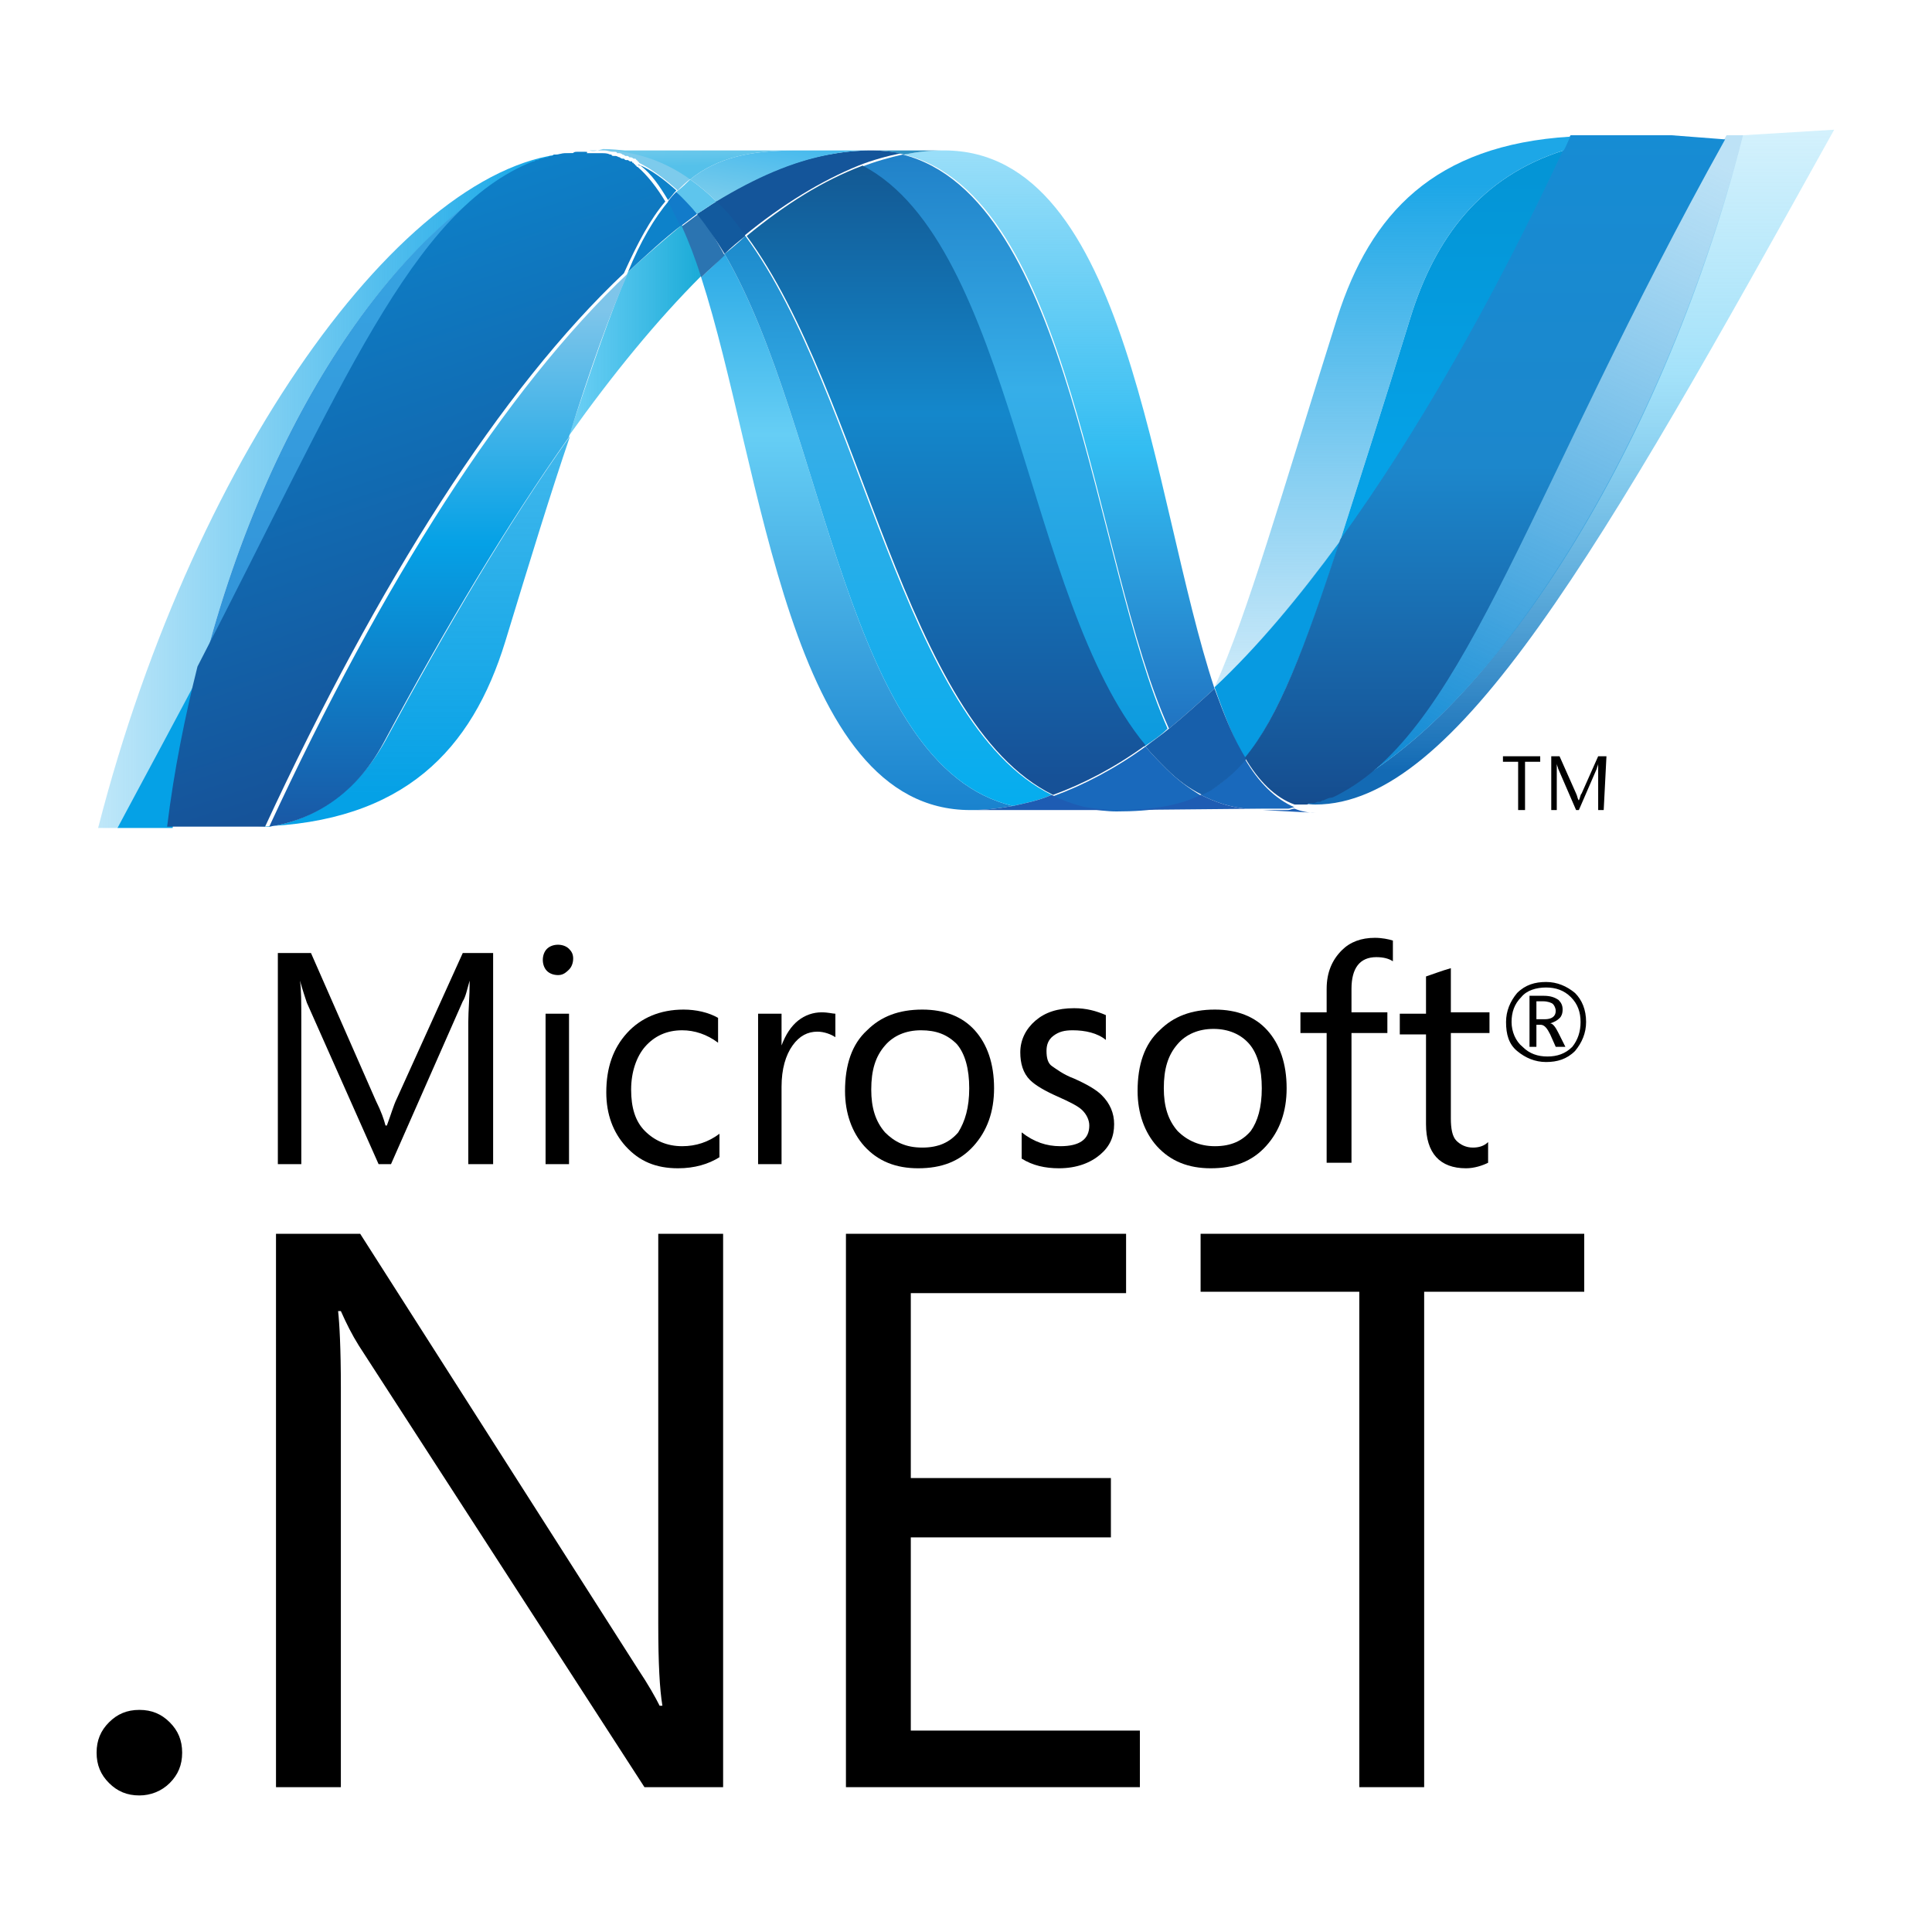
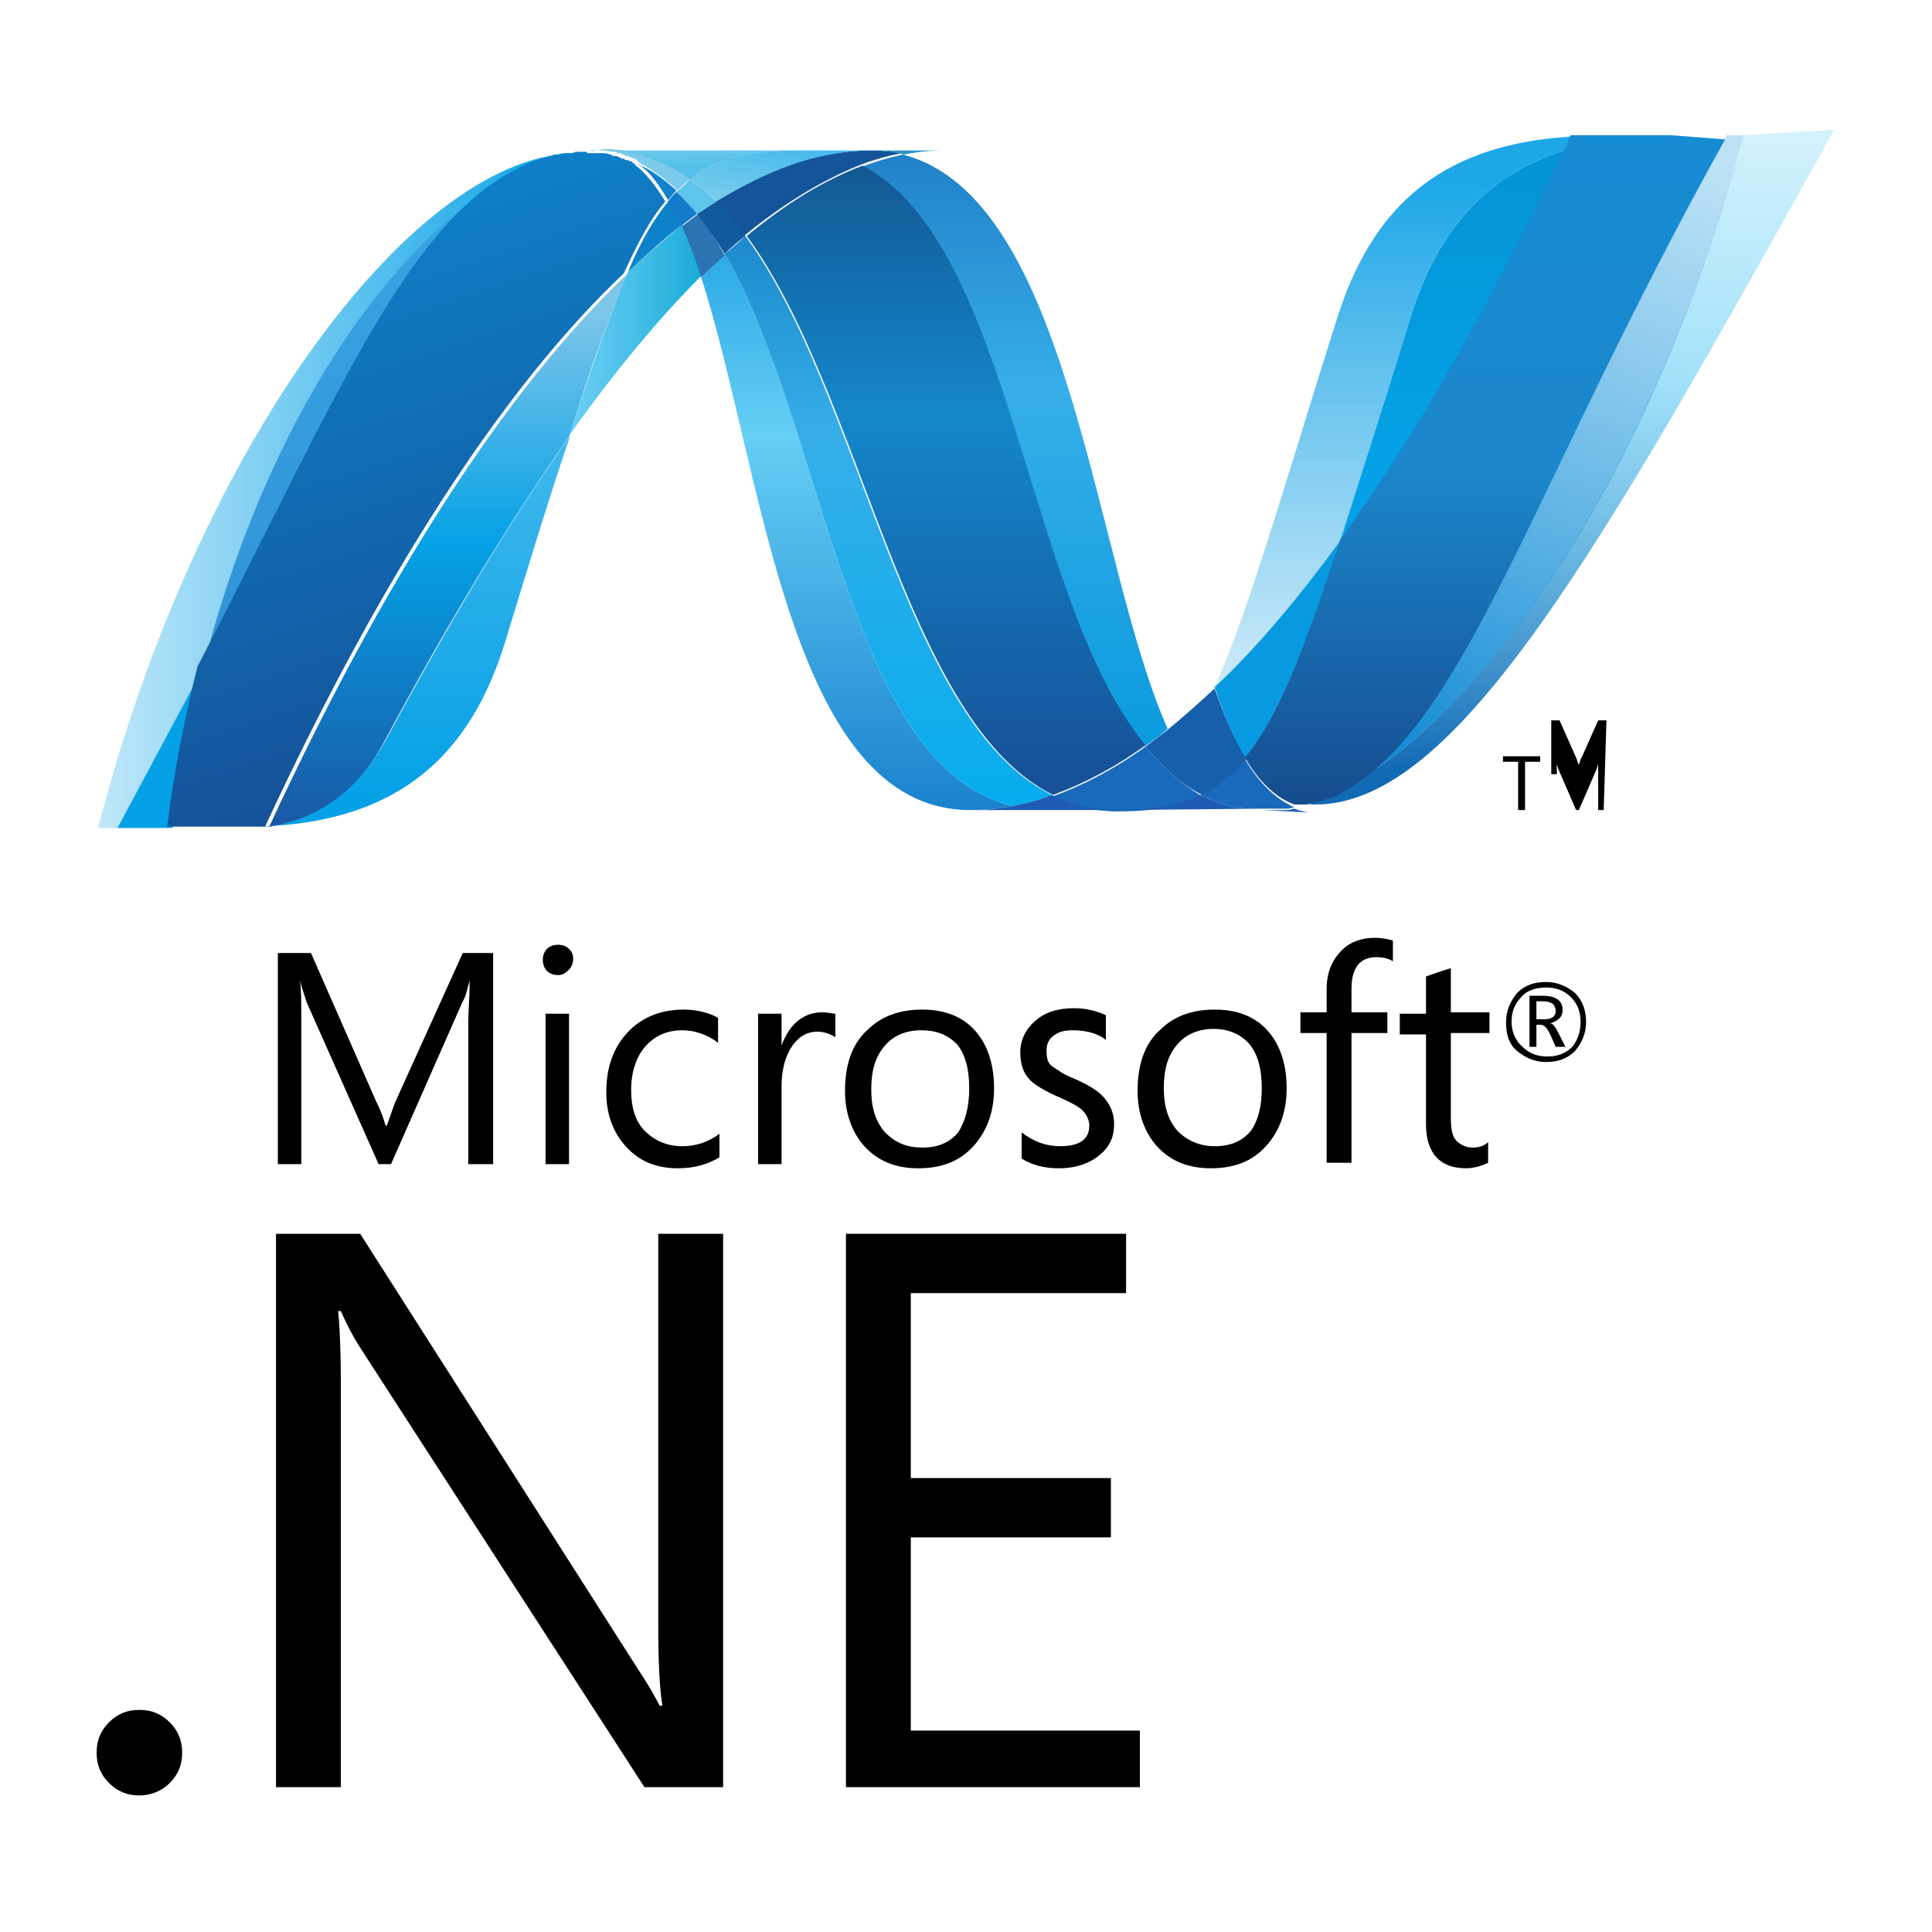
<svg xmlns="http://www.w3.org/2000/svg" version="1.1" id="Capa_1" x="0px" y="0px" viewBox="0 0 140 140" style="enable-background:new 0 0 140 140;" xml:space="preserve">
  <style type="text/css">
	.st0{fill:url(#SVGID_1_);}
	.st1{fill:url(#SVGID_2_);}
	.st2{fill:#14559A;}
	.st3{fill:url(#SVGID_3_);}
	.st4{fill:#3092C4;}
	.st5{fill:#1969BC;}
	.st6{fill:url(#SVGID_4_);}
	.st7{fill:url(#SVGID_5_);}
	.st8{fill:url(#SVGID_6_);}
	.st9{fill:#2B74B1;}
	.st10{fill:#125A9E;}
	.st11{fill:url(#SVGID_7_);}
	.st12{fill:url(#SVGID_8_);}
	.st13{fill:#0D82CA;}
	.st14{fill:url(#SVGID_9_);}
	.st15{fill:#127BCA;}
	.st16{fill:url(#SVGID_10_);}
	.st17{fill:url(#SVGID_11_);}
	.st18{fill:#05A1E6;}
	.st19{fill:url(#SVGID_12_);}
	.st20{fill:url(#SVGID_13_);}
	.st21{fill:url(#SVGID_14_);}
	.st22{fill:#079AE1;}
	.st23{fill:#1E5CB3;}
	.st24{fill:#1D60B5;}
	.st25{fill:#175FAB;}
	.st26{fill:url(#SVGID_15_);}
	.st27{fill:#7DCBEC;}
	.st28{fill:#5EC5ED;}
	.st29{fill:url(#SVGID_16_);}
	.st30{fill:url(#SVGID_17_);}
	.st31{fill:url(#SVGID_18_);}
</style>
  <g>
    <g transform="translate(26.734, 116.658)">
      <path d="M86-43.4c0-0.2-0.1-0.4-0.2-0.5c-0.1-0.1-0.4-0.2-0.7-0.2h-0.5v1.3h0.6C85.7-42.8,86-43,86-43.4L86-43.4z M86.7-40.8H86    l-0.4-0.9c-0.2-0.4-0.4-0.7-0.7-0.7h-0.3v1.6h-0.5v-3.7h1c0.5,0,0.8,0.1,1.1,0.3c0.2,0.2,0.3,0.4,0.3,0.7c0,0.3-0.1,0.5-0.2,0.6    c-0.2,0.2-0.4,0.3-0.7,0.4v0c0.2,0,0.4,0.3,0.6,0.7L86.7-40.8L86.7-40.8z M87.8-42.6c0-0.7-0.2-1.3-0.7-1.8    c-0.5-0.5-1.1-0.7-1.8-0.7c-0.7,0-1.4,0.2-1.8,0.7c-0.5,0.5-0.7,1.1-0.7,1.8c0,0.7,0.3,1.4,0.8,1.8c0.5,0.5,1.1,0.7,1.8,0.7    c0.7,0,1.3-0.2,1.8-0.7C87.6-41.3,87.8-41.9,87.8-42.6L87.8-42.6z M88.2-42.6c0,0.8-0.3,1.5-0.8,2.1c-0.6,0.6-1.3,0.8-2.1,0.8    c-0.8,0-1.5-0.3-2.1-0.8c-0.6-0.5-0.8-1.2-0.8-2.1c0-0.8,0.3-1.5,0.8-2.1c0.6-0.6,1.3-0.8,2.1-0.8c0.8,0,1.5,0.3,2.1,0.8    C87.9-44.2,88.2-43.5,88.2-42.6L88.2-42.6z" />
      <path d="M9-32.3H7.2v-10.3c0-0.8,0.1-1.8,0.1-3h0c-0.2,0.7-0.3,1.2-0.5,1.5L1.6-32.3H0.7L-4.5-44c-0.1-0.3-0.3-0.9-0.5-1.6h0    c0.1,0.6,0.1,1.6,0.1,3v10.3h-1.7v-15.3h2.4l4.7,10.7c0.4,0.8,0.6,1.4,0.7,1.8h0.1c0.3-0.8,0.5-1.5,0.7-1.9l4.8-10.6H9L9-32.3    L9-32.3z" />
      <path d="M14.5-32.3h-1.7v-10.9h1.7V-32.3L14.5-32.3z M14.8-47.2c0,0.3-0.1,0.6-0.3,0.8C14.2-46.1,14-46,13.7-46    c-0.3,0-0.6-0.1-0.8-0.3c-0.2-0.2-0.3-0.5-0.3-0.8c0-0.3,0.1-0.6,0.3-0.8c0.2-0.2,0.5-0.3,0.8-0.3c0.3,0,0.6,0.1,0.8,0.3    C14.7-47.7,14.8-47.5,14.8-47.2L14.8-47.2z" />
      <path d="M25.4-32.8c-0.8,0.5-1.8,0.8-3,0.8c-1.6,0-2.8-0.5-3.8-1.6c-0.9-1-1.4-2.3-1.4-3.9c0-1.8,0.5-3.2,1.5-4.3    c1-1.1,2.4-1.7,4.1-1.7c0.9,0,1.8,0.2,2.5,0.6v1.8c-0.8-0.6-1.7-0.9-2.6-0.9c-1.1,0-2,0.4-2.7,1.2C19.4-40.1,19-39,19-37.7    c0,1.3,0.3,2.3,1,3c0.7,0.7,1.6,1.1,2.7,1.1c1,0,1.9-0.3,2.7-0.9V-32.8L25.4-32.8z" />
      <path d="M33.8-41.5c-0.3-0.2-0.8-0.4-1.3-0.4c-0.7,0-1.3,0.3-1.8,1c-0.5,0.7-0.8,1.7-0.8,3v5.6h-1.7v-10.9h1.7v2.3h0    c0.3-0.8,0.7-1.4,1.2-1.8c0.5-0.4,1.1-0.6,1.7-0.6c0.5,0,0.8,0.1,1,0.1L33.8-41.5L33.8-41.5z" />
      <path d="M43.5-37.8c0-1.4-0.3-2.5-0.9-3.2C41.9-41.7,41.1-42,40-42c-1.1,0-2,0.4-2.6,1.1c-0.7,0.8-1,1.8-1,3.2    c0,1.3,0.3,2.3,1,3.1c0.7,0.7,1.5,1.1,2.7,1.1c1.2,0,2-0.4,2.6-1.1C43.2-35.4,43.5-36.4,43.5-37.8 M45.3-37.8    c0,1.7-0.5,3.1-1.5,4.2c-1,1.1-2.3,1.6-4,1.6c-1.6,0-2.9-0.5-3.9-1.6c-0.9-1-1.4-2.4-1.4-4c0-1.9,0.5-3.4,1.6-4.4    c1-1,2.3-1.5,4-1.5c1.6,0,2.9,0.5,3.8,1.5C44.8-41,45.3-39.6,45.3-37.8" />
      <path d="M54-35.2c0,0.9-0.3,1.6-1,2.2c-0.7,0.6-1.7,1-3,1c-1,0-1.9-0.2-2.7-0.7v-1.9c0.9,0.7,1.8,1,2.8,1c1.4,0,2.1-0.5,2.1-1.5    c0-0.4-0.2-0.8-0.5-1.1c-0.3-0.3-0.9-0.6-1.8-1c-0.9-0.4-1.6-0.8-2-1.2c-0.5-0.5-0.7-1.2-0.7-2c0-0.9,0.4-1.7,1.1-2.3    c0.7-0.6,1.6-0.9,2.8-0.9c0.9,0,1.6,0.2,2.3,0.5v1.8C52.8-41.8,51.9-42,51-42c-0.6,0-1,0.1-1.4,0.4c-0.4,0.3-0.5,0.7-0.5,1.1    c0,0.5,0.1,0.9,0.4,1.1c0.3,0.2,0.8,0.6,1.6,0.9c0.9,0.4,1.6,0.8,2,1.2C53.7-36.7,54-36,54-35.2" />
      <path d="M64.7-37.8c0-1.4-0.3-2.5-0.9-3.2c-0.6-0.7-1.5-1.1-2.6-1.1c-1.1,0-2,0.4-2.6,1.1c-0.7,0.8-1,1.8-1,3.2    c0,1.3,0.3,2.3,1,3.1c0.7,0.7,1.6,1.1,2.7,1.1c1.2,0,2-0.4,2.6-1.1C64.4-35.4,64.7-36.4,64.7-37.8 M66.5-37.8    c0,1.7-0.5,3.1-1.5,4.2c-1,1.1-2.3,1.6-4,1.6c-1.6,0-2.9-0.5-3.9-1.6c-0.9-1-1.4-2.4-1.4-4c0-1.9,0.5-3.4,1.6-4.4    c1-1,2.3-1.5,4-1.5c1.6,0,2.9,0.5,3.8,1.5C66-41,66.5-39.6,66.5-37.8" />
      <path d="M74.2-47c-0.3-0.2-0.7-0.3-1.2-0.3c-1.2,0-1.8,0.8-1.8,2.3v1.7h2.6v1.5h-2.6v9.4h-1.8v-9.4h-1.9v-1.5h1.9V-45    c0-1.2,0.4-2.1,1.1-2.8c0.6-0.6,1.4-0.9,2.4-0.9c0.5,0,1,0.1,1.3,0.2V-47L74.2-47z" />
      <path d="M81.1-32.4c-0.4,0.2-1,0.4-1.6,0.4c-1.9,0-2.9-1.1-2.9-3.2v-6.5h-1.9v-1.5h1.9v-2.7c0.6-0.2,1.1-0.4,1.8-0.6v3.2h2.8v1.5    h-2.8v6.2c0,0.7,0.1,1.3,0.4,1.6c0.3,0.3,0.7,0.5,1.2,0.5c0.4,0,0.8-0.1,1.1-0.4V-32.4L81.1-32.4z" />
    </g>
    <g transform="translate(0, 160.405)">
      <path d="M13.2-33.4c0,0.9-0.3,1.6-0.9,2.2c-0.6,0.6-1.4,0.9-2.2,0.9c-0.9,0-1.6-0.3-2.2-0.9C7.3-31.8,7-32.5,7-33.4    c0-0.9,0.3-1.6,0.9-2.2c0.6-0.6,1.3-0.9,2.2-0.9c0.9,0,1.6,0.3,2.2,0.9C12.9-35,13.2-34.3,13.2-33.4" />
      <path d="M52.4-30.9h-5.7L26-62.9c-0.5-0.8-0.9-1.6-1.3-2.5h-0.2c0.1,0.9,0.2,2.7,0.2,5.5v29h-4.7V-71h6.1l20.1,31.5    c0.8,1.2,1.3,2.1,1.6,2.7H48c-0.2-1.2-0.3-3.1-0.3-5.9V-71h4.7L52.4-30.9L52.4-30.9z" />
      <path d="M82.6-30.9H61.3V-71h20.3v4.3H66v13.4h14.5v4.3H66v14h16.6V-30.9L82.6-30.9z" />
-       <path d="M114.8-66.8h-11.6v35.9h-4.7v-35.9H87V-71h27.8V-66.8L114.8-66.8z" />
    </g>
    <g transform="translate(0.81, 0)">
      <linearGradient id="SVGID_1_" gradientUnits="userSpaceOnUse" x1="-836.682" y1="598.231" x2="-836.682" y2="597.493" gradientTransform="matrix(45.608 0 0 -81.335 38220.348 48667.719)">
        <stop offset="0" style="stop-color:#0994DC" />
        <stop offset="0.35" style="stop-color:#66CEF5" />
        <stop offset="0.35" style="stop-color:#66CEF5" />
        <stop offset="0.846" style="stop-color:#127BCA" />
        <stop offset="0.846" style="stop-color:#127BCA" />
        <stop offset="1" style="stop-color:#127BCA" />
      </linearGradient>
      <path class="st0" d="M50,20.1c4.5,13.9,6.3,38.6,19.5,38.6l0,0c1,0,2-0.1,3.1-0.3l0,0c-12.1-2.8-13.5-27.3-20.9-40l0,0    C51.2,19,50.6,19.5,50,20.1" />
      <linearGradient id="SVGID_2_" gradientUnits="userSpaceOnUse" x1="-837.563" y1="598.361" x2="-837.563" y2="597.622" gradientTransform="matrix(47.869 0 0 -83.408 40157.039 49917.309)">
        <stop offset="0" style="stop-color:#0E76BC" />
        <stop offset="0.36" style="stop-color:#36AEE8" />
        <stop offset="0.36" style="stop-color:#36AEE8" />
        <stop offset="0.846" style="stop-color:#00ADEF" />
        <stop offset="0.846" style="stop-color:#00ADEF" />
        <stop offset="1" style="stop-color:#00ADEF" />
      </linearGradient>
      <path class="st1" d="M51.7,18.4c7.4,12.7,8.8,37.2,20.9,40l0,0c0.9-0.2,1.9-0.4,2.8-0.8l0,0c-10.8-5.3-13.8-29.1-22.2-40.5l0,0    C52.8,17.5,52.2,18,51.7,18.4" />
      <path class="st2" d="M62.3,10.9c-1,0-2,0.1-3.1,0.3c-2.7,0.5-5.4,1.7-8.2,3.4c0.8,0.7,1.5,1.6,2.1,2.5c2.8-2.3,5.6-4,8.3-5.1    c1-0.4,2.1-0.7,3.1-0.9C64,11,63.2,10.9,62.3,10.9" />
      <linearGradient id="SVGID_3_" gradientUnits="userSpaceOnUse" x1="-836.95" y1="597.714" x2="-836.95" y2="598.294" gradientTransform="matrix(45.452 0 0 -84.5 38117.23 50564.195)">
        <stop offset="0" style="stop-color:#1C63B7" />
        <stop offset="0.5" style="stop-color:#33BDF2" />
        <stop offset="1" style="stop-color:#33BDF2;stop-opacity:0.42" />
      </linearGradient>
-       <path class="st3" d="M83.9,52.8c1.1-0.9,2.2-1.9,3.3-2.9C82.6,36,81,10.9,67.6,10.9c-1,0-1.9,0.1-2.9,0.3    C76.9,14.2,78.4,40.7,83.9,52.8" />
      <path class="st4" d="M64.7,11.2c-0.7-0.2-1.5-0.3-2.4-0.3l5.3,0C66.6,10.9,65.7,11,64.7,11.2" />
      <path class="st5" d="M83.7,55.7c-0.5-0.5-1-1-1.5-1.6c-2.2,1.6-4.5,2.8-6.7,3.6c0.8,0.4,1.6,0.7,2.5,0.9c0.7,0.1,1.4,0.2,2.1,0.2    c2.5,0,4.5-0.3,6.2-1.1C85.3,57.1,84.5,56.5,83.7,55.7" />
      <linearGradient id="SVGID_4_" gradientUnits="userSpaceOnUse" x1="-836.707" y1="598.502" x2="-836.707" y2="597.764" gradientTransform="matrix(45.011 0 0 -86.598 37733.387 51832.066)">
        <stop offset="0" style="stop-color:#166AB8" />
        <stop offset="0.4" style="stop-color:#36AEE8" />
        <stop offset="0.4" style="stop-color:#36AEE8" />
        <stop offset="0.846" style="stop-color:#0798DD" />
        <stop offset="0.846" style="stop-color:#0798DD" />
        <stop offset="1" style="stop-color:#0798DD" />
      </linearGradient>
      <path class="st6" d="M61.6,12.1c10.9,5.7,11.8,31.5,20.5,42l0,0c0.6-0.4,1.2-0.8,1.7-1.3l0,0c-5.4-12.1-7-38.5-19.2-41.6l0,0    C63.7,11.4,62.6,11.7,61.6,12.1" />
      <linearGradient id="SVGID_5_" gradientUnits="userSpaceOnUse" x1="-840.643" y1="598.845" x2="-840.643" y2="598.107" gradientTransform="matrix(58.351 0 0 -92.082 49120.012 55146.148)">
        <stop offset="0" style="stop-color:#124379" />
        <stop offset="0.39" style="stop-color:#1487CB" />
        <stop offset="0.39" style="stop-color:#1487CB" />
        <stop offset="0.78" style="stop-color:#165197" />
        <stop offset="0.78" style="stop-color:#165197" />
        <stop offset="1" style="stop-color:#165197" />
      </linearGradient>
      <path class="st7" d="M53.3,17.1c8.4,11.4,11.4,35.2,22.2,40.5l0,0c2.2-0.8,4.5-2,6.7-3.6l0,0c-8.7-10.5-9.6-36.3-20.5-42l0,0    C58.8,13.1,56.1,14.8,53.3,17.1" />
      <linearGradient id="SVGID_6_" gradientUnits="userSpaceOnUse" x1="-812.307" y1="588.256" x2="-811.812" y2="588.256" gradientTransform="matrix(19.418 0 0 -30.922 15813.444 18214.021)">
        <stop offset="0" style="stop-color:#33BDF2;stop-opacity:0.698" />
        <stop offset="1" style="stop-color:#1DACD8" />
      </linearGradient>
      <path class="st8" d="M44.7,19.7c-1.3,3-2.6,6.9-4.3,11.9c3.2-4.5,6.4-8.4,9.6-11.6c-0.4-1.4-0.9-2.6-1.4-3.7    C47.3,17.4,46,18.5,44.7,19.7" />
      <path class="st9" d="M49.8,15.5c-0.4,0.3-0.8,0.6-1.2,0.9c0.5,1.1,1,2.4,1.4,3.7c0.6-0.6,1.2-1.1,1.7-1.6    C51.1,17.4,50.5,16.4,49.8,15.5" />
      <path class="st10" d="M51.1,14.6c-0.5,0.3-0.9,0.6-1.4,0.9c0.7,0.9,1.4,1.9,2,2.9c0.5-0.5,1-0.9,1.5-1.3    C52.6,16.2,51.9,15.3,51.1,14.6" />
      <linearGradient id="SVGID_7_" gradientUnits="userSpaceOnUse" x1="-844.812" y1="598.608" x2="-844.812" y2="599.092" gradientTransform="matrix(79.142 0 0 -98.679 66973.133 59125.922)">
        <stop offset="0" style="stop-color:#136AB4" />
        <stop offset="0.6" style="stop-color:#59CAF5;stop-opacity:0.549" />
        <stop offset="1" style="stop-color:#59CAF5;stop-opacity:0.235" />
      </linearGradient>
      <path class="st11" d="M125.5,9.8c-6.2,23.8-19,42.9-29.8,47.7h0c-0.2,0.1-0.4,0.2-0.6,0.2c0,0-0.1,0-0.1,0c-0.1,0-0.1,0-0.2,0.1    c0,0-0.1,0-0.1,0c-0.1,0-0.2,0.1-0.3,0.1c0,0-0.1,0-0.1,0c0,0-0.1,0-0.1,0c0,0-0.1,0-0.1,0c0,0-0.1,0-0.1,0c-0.1,0-0.2,0-0.2,0.1    c0,0-0.1,0-0.1,0c0,0-0.1,0-0.2,0c0,0-0.1,0-0.1,0c-0.1,0-0.1,0-0.2,0c-0.1,0-0.1,0-0.2,0c0.5,0.2,1,0.3,1.5,0.3    c10.2,0,20.6-18.3,37.6-48.9L125.5,9.8L125.5,9.8z" />
      <linearGradient id="SVGID_8_" gradientUnits="userSpaceOnUse" x1="-842.868" y1="598.864" x2="-842.373" y2="598.864" gradientTransform="matrix(72.023 0 0 -99.161 60711.809 59419.535)">
        <stop offset="0" style="stop-color:#05A1E6;stop-opacity:0.247" />
        <stop offset="1" style="stop-color:#05A1E6" />
      </linearGradient>
      <path class="st12" d="M38.2,11.9C38.2,11.9,38.2,11.8,38.2,11.9C38.2,11.8,38.2,11.8,38.2,11.9L38.2,11.9c0.1-0.1,0.2-0.1,0.2-0.1    c0,0,0,0,0,0c0,0,0,0,0,0c0.1,0,0.1,0,0.2-0.1h0c0.1,0,0.3-0.1,0.4-0.1c0,0,0,0,0.1,0c0.1,0,0.1,0,0.2-0.1c0,0,0.1,0,0.1,0    c0.1,0,0.1,0,0.2-0.1c0,0,0,0,0.1,0c0.2-0.1,0.4-0.1,0.6-0.1c0,0,0,0,0.1,0c0.1,0,0.1,0,0.2,0c0,0,0.1,0,0.1,0c0.1,0,0.1,0,0.2,0    h0c0.1,0,0.2,0,0.3-0.1h0.1c0.1,0,0.1,0,0.2,0c0,0,0.1,0,0.1,0c0.1,0,0.1,0,0.2,0c0,0,0.1,0,0.1,0c0.1,0,0.2,0,0.4,0    c-0.4,0-0.7-0.1-1.1-0.1C29.3,10.9,13.4,32.3,6.3,60h1.4c2.3-4.1,4.3-7.9,6.2-11.6C18.9,28.8,29.1,15.4,38.2,11.9" />
      <path class="st13" d="M44.7,19.7c1.3-1.2,2.6-2.4,3.9-3.4c-0.3-0.7-0.6-1.3-0.9-1.8C46.6,15.8,45.6,17.5,44.7,19.7" />
      <path class="st13" d="M45.6,12c0.8,0.6,1.4,1.5,2,2.5c0.2-0.2,0.4-0.5,0.6-0.7c-0.9-0.8-1.8-1.5-2.8-1.9C45.5,12,45.5,12,45.6,12    C45.6,12,45.6,12,45.6,12" />
      <linearGradient id="SVGID_9_" gradientUnits="userSpaceOnUse" x1="-837.186" y1="596.831" x2="-837.186" y2="597.494" gradientTransform="matrix(49.051 0 0 -73.822 41090.93 44116.707)">
        <stop offset="0" style="stop-color:#318ED5" />
        <stop offset="1" style="stop-color:#38A7E4" />
      </linearGradient>
      <path class="st14" d="M13.9,48.4c10.5-20.3,15.5-33.1,24.3-36.6l0,0C29.1,15.4,18.9,28.8,13.9,48.4" />
      <path class="st15" d="M48.2,13.9c-0.2,0.2-0.4,0.4-0.6,0.7c0.3,0.6,0.6,1.2,0.9,1.8c0.4-0.3,0.8-0.6,1.2-0.9    C49.3,14.9,48.8,14.4,48.2,13.9" />
      <linearGradient id="SVGID_10_" gradientUnits="userSpaceOnUse" x1="-835.96" y1="595.434" x2="-835.96" y2="596.266" gradientTransform="matrix(45.604 0 0 -57.128 38151.883 34073.629)">
        <stop offset="0" style="stop-color:#05A1E6" />
        <stop offset="1" style="stop-color:#05A1E6;stop-opacity:0.549" />
      </linearGradient>
      <path class="st16" d="M18.7,59.9L18.7,59.9c-0.1,0-0.1,0-0.2,0h0c-0.1,0-0.1,0-0.2,0h0c-0.1,0-0.3,0-0.4,0h0    c10.6-0.3,15.5-5.6,17.9-13.4c1.8-5.9,3.3-10.8,4.7-14.9c-4.5,6.3-8.9,13.8-13.4,22.1C24.8,57.8,21.5,59.5,18.7,59.9" />
      <linearGradient id="SVGID_11_" gradientUnits="userSpaceOnUse" x1="-838.426" y1="597.638" x2="-838.426" y2="598.134" gradientTransform="matrix(52.519 0 0 -81.094 44065.055 48524.535)">
        <stop offset="0" style="stop-color:#1959A6" />
        <stop offset="0.5" style="stop-color:#05A1E6" />
        <stop offset="0.5" style="stop-color:#05A1E6" />
        <stop offset="0.918" style="stop-color:#7EC5EA" />
        <stop offset="1" style="stop-color:#7EC5EA" />
      </linearGradient>
      <path class="st17" d="M18.7,59.9L18.7,59.9c2.8-0.4,6.1-2,8.3-6.1l0,0c4.5-8.4,9-15.9,13.4-22.1l0,0c1.6-5.1,3-9,4.3-11.9l0,0    C35.8,28.2,26.9,42.2,18.7,59.9" />
      <path class="st18" d="M13.9,48.4C12,52,9.9,55.9,7.7,60h4C12.2,55.9,13,52.1,13.9,48.4" />
      <linearGradient id="SVGID_12_" gradientUnits="userSpaceOnUse" x1="-842.755" y1="598.636" x2="-842.861" y2="599.076" gradientTransform="matrix(72.677 0 0 -99.005 61281.957 59325.125)">
        <stop offset="0" style="stop-color:#165096" />
        <stop offset="1" style="stop-color:#0D82CA" />
      </linearGradient>
      <path class="st19" d="M41.6,11C41.5,11,41.5,11,41.6,11L41.6,11c-0.1,0-0.2,0-0.2,0l0,0c0,0-0.1,0-0.1,0l0,0c-0.1,0-0.1,0-0.2,0    l0,0c0,0,0,0-0.1,0l0,0c-0.1,0-0.2,0-0.3,0.1l0,0h0l0,0c-0.1,0-0.1,0-0.2,0l0,0c0,0-0.1,0-0.1,0l0,0c-0.1,0-0.1,0-0.2,0l0,0    c0,0-0.1,0-0.1,0l0,0c-0.2,0-0.4,0.1-0.6,0.1l0,0c0,0,0,0-0.1,0l0,0c-0.1,0-0.1,0-0.2,0.1l0,0c0,0-0.1,0-0.1,0l0,0    c-0.1,0-0.1,0-0.2,0.1l0,0c0,0,0,0-0.1,0l0,0c-0.1,0-0.3,0.1-0.4,0.1l0,0l0,0l0,0c-0.1,0-0.1,0-0.2,0.1l0,0c0,0,0,0-0.1,0l0,0    c-0.1,0-0.1,0-0.2,0.1l0,0c0,0,0,0-0.1,0l0,0c-8.8,3.5-13.8,16.3-24.3,36.6l0,0c-0.9,3.6-1.7,7.5-2.2,11.6l0,0h0.6    c1.6,0,2,0,3.9,0l0,0h0.1h0.3h0.1h0h0.1h0.1h0h0.1h0.2h0.2h0.2h0.1h0.3l0,0c0.1,0,0.3,0,0.4,0l0,0h0l0,0c0.1,0,0.1,0,0.2,0l0,0h0    l0,0c0.1,0,0.1,0,0.2,0l0,0c8.2-17.7,17.1-31.7,26-40.1l0,0c1-2.2,1.9-3.9,3-5.2l0,0c-0.6-1-1.3-1.9-2-2.5l0,0c0,0,0,0,0,0l0,0    c0,0-0.1,0-0.1-0.1l0,0c0,0-0.1,0-0.1-0.1l0,0c0,0-0.1,0-0.1-0.1l0,0c-0.1,0-0.1,0-0.1-0.1l0,0c0,0-0.1,0-0.1,0l0,0    c-0.1,0-0.2-0.1-0.2-0.1l0,0c0,0-0.1,0-0.1,0l0,0c-0.1,0-0.1,0-0.2-0.1l0,0c0,0-0.1,0-0.1,0l0,0c-0.1,0-0.2-0.1-0.2-0.1l0,0h0l0,0    c-0.1,0-0.2-0.1-0.3-0.1l0,0c0,0,0,0-0.1,0l0,0c-0.1,0-0.2,0-0.2-0.1l0,0c0,0,0,0-0.1,0l0,0c-0.2-0.1-0.4-0.1-0.6-0.1l0,0    c0,0,0,0-0.1,0l0,0c-0.1,0-0.2,0-0.3,0l0,0c0,0,0,0-0.1,0l0,0c-0.1,0-0.2,0-0.3,0l0,0h-0.1l0,0c-0.1,0-0.2,0-0.2,0l0,0    C41.8,11,41.7,11,41.6,11" />
      <linearGradient id="SVGID_13_" gradientUnits="userSpaceOnUse" x1="-831.115" y1="595.148" x2="-831.115" y2="595.545" gradientTransform="matrix(32.766 0 0 -57.226 27336.982 34090.719)">
        <stop offset="0" style="stop-color:#05A1E6" />
        <stop offset="0.874" style="stop-color:#0495D6" />
        <stop offset="1" style="stop-color:#0495D6" />
      </linearGradient>
      <path class="st20" d="M101.4,23c-2,6.5-3.7,11.8-5.1,16.2l0,0c5.6-7.6,11-17.2,16.2-28.3l0,0C106.5,12.8,103.2,17.2,101.4,23" />
      <linearGradient id="SVGID_14_" gradientUnits="userSpaceOnUse" x1="-841.728" y1="598.977" x2="-841.881" y2="598.432" gradientTransform="matrix(60.269 0 0 -96.323 50845.336 57703.152)">
        <stop offset="0" style="stop-color:#38A7E4;stop-opacity:0.329" />
        <stop offset="0.962" style="stop-color:#0E88D3" />
        <stop offset="0.962" style="stop-color:#0E88D3" />
        <stop offset="1" style="stop-color:#0E88D3" />
      </linearGradient>
      <path class="st21" d="M96.5,57.1c-0.3,0.1-0.6,0.3-0.8,0.4c10.8-4.8,23.7-23.9,29.8-47.7h-1.2C110.1,35.1,105.5,52.1,96.5,57.1" />
      <path class="st22" d="M89.4,55c2.3-2.9,4.3-7.7,6.9-15.8c-3,4.1-6,7.7-9.1,10.6c0,0,0,0,0,0C87.9,51.8,88.6,53.6,89.4,55" />
      <path class="st5" d="M89.4,55c-0.8,1-1.6,1.7-2.6,2.3c-0.2,0.1-0.4,0.2-0.6,0.3c1,0.5,2.1,0.9,3.3,1l0,0c0.2,0,0.4,0,0.5,0h0    c0.1,0,0.2,0,0.3,0h0h0.3h0.3H91h0.2c0,0,0.1,0,0.1,0c0.1,0,0.1,0,0.2,0h0h0.1c0.1,0,0.1,0,0.2,0h0c0,0,0,0,0.1,0    c0.1,0,0.2,0,0.2,0h0.1c0.1,0,0.2,0,0.3,0h0h0c0.2,0,0.3-0.1,0.5-0.1C91.6,57.9,90.4,56.7,89.4,55" />
      <path class="st23" d="M69.5,58.7c1,0,2-0.1,3.1-0.3c0.9-0.2,1.9-0.4,2.8-0.8c0.8,0.4,1.6,0.7,2.5,0.9c0.7,0.1,1.4,0.2,2.1,0.2    H69.5L69.5,58.7z" />
      <path class="st23" d="M80.1,58.7c2.5,0,4.5-0.3,6.1-1.1c1,0.5,2.1,0.9,3.3,1l0,0c0.2,0,0.4,0,0.5,0h0c0.1,0,0.2,0,0.3,0h0h0.3    L80.1,58.7L80.1,58.7z" />
      <path class="st24" d="M90.7,58.7h0.3H91h0.2c0,0,0.1,0,0.1,0c0.1,0,0.1,0,0.2,0h0h0.1c0.1,0,0.1,0,0.2,0h0c0,0,0,0,0.1,0    c0.1,0,0.2,0,0.2,0c0,0,0,0,0.1,0c0.1,0,0.2,0,0.3,0h0h0c0.2,0,0.3-0.1,0.5-0.1l0,0c0.5,0.2,1,0.3,1.5,0.3L90.7,58.7L90.7,58.7z" />
      <path class="st25" d="M87.2,49.9L87.2,49.9c-1.1,1-2.2,2-3.3,2.9c-0.6,0.5-1.2,0.9-1.7,1.3c0.5,0.6,1,1.1,1.5,1.6    c0.8,0.8,1.6,1.4,2.6,1.9c0.2-0.1,0.4-0.2,0.6-0.3c0.9-0.6,1.8-1.3,2.6-2.3C88.6,53.6,87.9,51.8,87.2,49.9" />
      <linearGradient id="SVGID_15_" gradientUnits="userSpaceOnUse" x1="-843.531" y1="599.05" x2="-843.531" y2="598.544" gradientTransform="matrix(70.282 0 0 -98.111 59391.508 58782.727)">
        <stop offset="0" style="stop-color:#168CD4" />
        <stop offset="0.5" style="stop-color:#1C87CC" />
        <stop offset="1" style="stop-color:#154B8D" />
      </linearGradient>
      <path class="st26" d="M120.3,9.8H115h-0.5l0,0H114l0,0h0c-0.3,0-0.7,0-1,0l0,0c-0.2,0.3-0.3,0.7-0.5,1l0,0    c-5.2,11.1-10.7,20.7-16.2,28.3l0,0c-2.6,8-4.5,12.9-6.9,15.8l0,0c1,1.7,2.2,2.9,3.6,3.4l0,0c0,0,0.1,0,0.1,0l0,0h0l0,0    c0,0,0.1,0,0.1,0l0,0c0.1,0,0.1,0,0.2,0l0,0c0,0,0.1,0,0.1,0l0,0c0.1,0,0.1,0,0.2,0l0,0c0,0,0.1,0,0.1,0l0,0c0.1,0,0.2,0,0.2-0.1    l0,0c0,0,0.1,0,0.1,0l0,0c0,0,0.1,0,0.1,0l0,0c0,0,0.1,0,0.1,0l0,0c0,0,0.1,0,0.1,0l0,0c0.1,0,0.2-0.1,0.3-0.1l0,0c0,0,0,0,0.1,0    l0,0c0.1,0,0.1,0,0.2-0.1l0,0c0,0,0,0,0.1,0l0,0c0.2-0.1,0.4-0.2,0.6-0.2l0,0h0l0,0c0.3-0.1,0.6-0.3,0.8-0.4l0,0    c9-5,13.6-22,27.7-47.3l0,0L120.3,9.8L120.3,9.8z" />
      <path class="st27" d="M41.9,10.9C42,10.9,42,10.9,41.9,10.9c0.1,0,0.2,0,0.2,0h0.1c0.1,0,0.2,0,0.3,0c0,0,0,0,0.1,0    c0.1,0,0.2,0,0.3,0c0,0,0,0,0.1,0c0.2,0,0.4,0.1,0.6,0.1c0,0,0,0,0.1,0c0.1,0,0.2,0,0.2,0.1c0,0,0,0,0.1,0c0.1,0,0.2,0,0.3,0.1    c0,0,0,0,0,0c0.1,0,0.2,0.1,0.2,0.1c0,0,0.1,0,0.1,0c0.1,0,0.1,0,0.2,0.1c0,0,0.1,0,0.1,0c0.1,0,0.2,0.1,0.2,0.1c0,0,0.1,0,0.1,0    c0,0,0.1,0,0.1,0.1c0,0,0.1,0,0.1,0.1c0,0,0.1,0,0.1,0.1c1,0.5,1.9,1.2,2.8,2c0.3-0.3,0.6-0.6,1-0.9c-1.9-1.3-4-2.1-6.4-2.1    C42.5,10.9,42.2,11,41.9,10.9" />
      <path class="st28" d="M48.2,13.9c0.5,0.5,1,1,1.5,1.6c0.5-0.3,0.9-0.6,1.4-0.9c-0.6-0.6-1.2-1.1-1.9-1.6    C48.9,13.3,48.6,13.6,48.2,13.9" />
      <linearGradient id="SVGID_16_" gradientUnits="userSpaceOnUse" x1="-829.316" y1="716.559" x2="-828.964" y2="717.675" gradientTransform="matrix(32.459 0 0 4.249 26962.664 -3036.081)">
        <stop offset="0" style="stop-color:#97D6EE" />
        <stop offset="0.703" style="stop-color:#55C1EA" />
        <stop offset="1" style="stop-color:#55C1EA" />
      </linearGradient>
      <path class="st29" d="M41.9,10.9c0.3,0,0.6,0,0.9,0c2.4,0,4.6,0.8,6.4,2.1c2-1.6,4.4-2.1,7.7-2.1H40.8    C41.2,10.9,41.6,10.9,41.9,10.9" />
      <linearGradient id="SVGID_17_" gradientUnits="userSpaceOnUse" x1="-823.94" y1="668.235" x2="-823.599" y2="667.688" gradientTransform="matrix(26.472 0 0 7.484 21861.66 -4986.727)">
        <stop offset="0" style="stop-color:#7ACCEC" />
        <stop offset="1" style="stop-color:#3FB7ED" />
      </linearGradient>
      <path class="st30" d="M56.9,10.9c-3.3,0-5.7,0.5-7.7,2.1c0.7,0.5,1.3,1,1.9,1.6c2.8-1.7,5.5-2.9,8.2-3.4c1-0.2,2-0.3,3.1-0.3H56.9    L56.9,10.9z" />
      <linearGradient id="SVGID_18_" gradientUnits="userSpaceOnUse" x1="-839.623" y1="597.944" x2="-839.623" y2="597.342" gradientTransform="matrix(52.045 0 0 -80.635 43798.184 48228.004)">
        <stop offset="0" style="stop-color:#1DA7E7" />
        <stop offset="1" style="stop-color:#37ABE7;stop-opacity:0" />
      </linearGradient>
      <path class="st31" d="M96.3,39.2c1.4-4.4,3.1-9.7,5.1-16.2c1.8-5.8,5.1-10.2,11.1-12.1c0.2-0.3,0.3-0.7,0.5-1    c-9.9,0.6-14.5,5.6-16.9,13.1c-4.1,13-6.5,21.5-8.9,26.8C90.3,46.9,93.3,43.4,96.3,39.2" />
      <path d="M110.8,55.2h-1.1v3.5h-0.5v-3.5h-1.1v-0.4h2.7V55.2L110.8,55.2z" />
-       <path d="M115.4,58.7H115v-2.6c0-0.2,0-0.5,0-0.8l0,0c0,0.2-0.1,0.3-0.1,0.4l-1.3,3h-0.2l-1.3-3c0-0.1-0.1-0.2-0.1-0.4h0    c0,0.2,0,0.4,0,0.8v2.6h-0.4v-3.9h0.6l1.2,2.7c0.1,0.2,0.1,0.4,0.2,0.5h0c0.1-0.2,0.1-0.4,0.2-0.5l1.2-2.7h0.6L115.4,58.7    L115.4,58.7z" />
+       <path d="M115.4,58.7H115v-2.6c0-0.2,0-0.5,0-0.8l0,0c0,0.2-0.1,0.3-0.1,0.4l-1.3,3h-0.2l-1.3-3c0-0.1-0.1-0.2-0.1-0.4h0    c0,0.2,0,0.4,0,0.8h-0.4v-3.9h0.6l1.2,2.7c0.1,0.2,0.1,0.4,0.2,0.5h0c0.1-0.2,0.1-0.4,0.2-0.5l1.2-2.7h0.6L115.4,58.7    L115.4,58.7z" />
    </g>
  </g>
</svg>